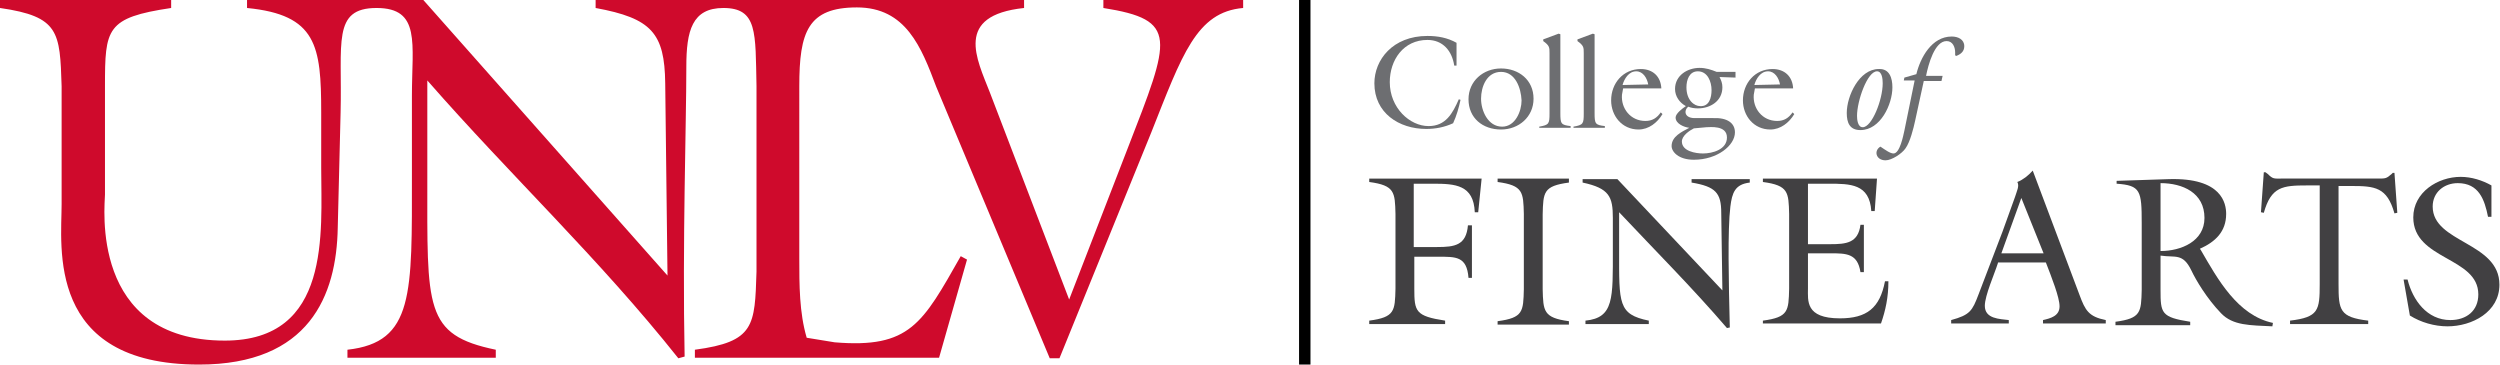
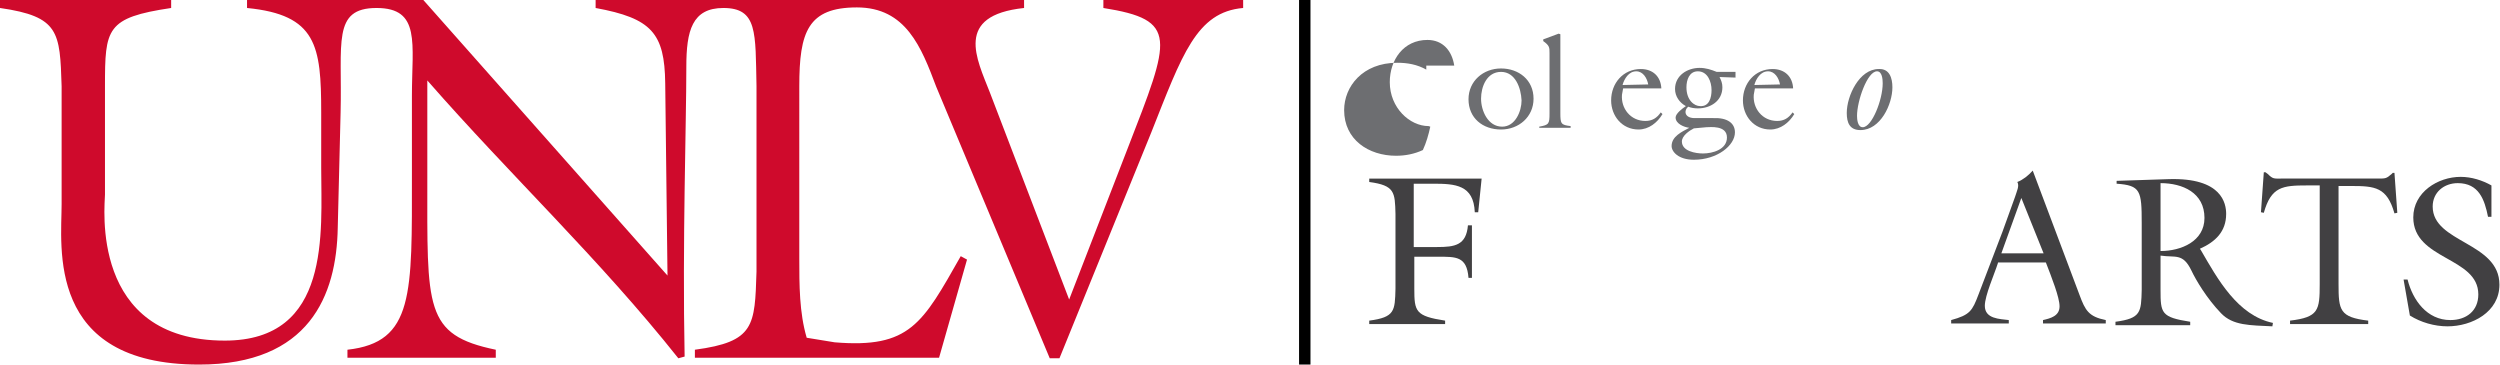
<svg xmlns="http://www.w3.org/2000/svg" version="1.1" id="Layer_1" x="0px" y="0px" width="100%" height="100%" viewBox="0 0 438.2 63.9" enable-background="new 0 0 438.2 63.9" xml:space="preserve">
  <path fill="#CF0A2C" d="M193.4,0v1.4c13.2,2.1,11.8,5.2,4.3,24.5l-10.3,26.6l-13.9-36.3c-2.3-5.9-6.3-13.5,6-14.8V0l-75.1,0v1.4  c9.8,1.8,12.1,4.4,12.2,13.2l0.4,33.7L74.2,0H43.3v1.4c12.2,1.2,13,6.6,13,18.3v9.7c0,11.3,1.8,30.3-16.9,30.3  c-23.8,0-21-23.8-21-25.6V15.1C18.4,5,18.6,3.1,30,1.4V0H0v1.4c10.4,1.5,10.5,4.2,10.8,13.7v20.7c0,7.4-2.8,28.1,24.1,28.1  c19.3,0,24.1-12.1,24.3-24l0.5-20.2c0.3-12.2-1.5-18.3,6.3-18.3c7.8,0,6.2,6.2,6.2,15.4v13.8c0,20.9,0.4,29.4-11.3,30.7v1.4h26v-1.4  C74.3,58.7,74.9,54,74.9,31.1v-17c14.7,16.8,30.1,31.2,44,48.7l1.1-0.3c-0.4-20.1,0.3-40.6,0.3-50.8c0-6.3,1-10.3,6.5-10.3  c6,0,5.6,4.3,5.8,13.7v32.5c-0.3,9.5-0.3,12.3-10.8,13.7v1.4h42.8l4.9-17.2l-1.1-0.6c-6.7,11.8-8.9,16.2-22.1,15.1l-4.9-0.8  c-1.3-4.4-1.3-9.3-1.3-13.9V15.1c0-9.5,1.5-13.8,10.1-13.8c8.6,0,11.3,7,13.9,13.9L184,62.8h1.7l16.1-39.6  c5.4-13.6,7.9-21.1,16.1-21.8V0H193.4z" />
  <g>
    <path fill="#414042" d="M258,39.6v9.1h-0.6c-0.3-3.8-2.2-3.7-5.4-3.7h-4.1v5.6c0,4,0.2,4.8,5.4,5.6v0.6h-13.3v-0.6   c4.5-0.6,4.5-1.7,4.6-5.6V37.5c-0.1-3.8-0.1-5-4.6-5.6v-0.6h19.7l-0.6,5.9h-0.6c-0.2-4.8-3.4-5-7.3-5h-3.4v11.1h4.1   c3.1,0,5.1-0.3,5.4-3.8H258z" />
-     <path fill="#414042" d="M270.4,50.7c0.1,3.8,0.1,5,4.6,5.6v0.6h-12.5v-0.6c4.5-0.6,4.5-1.7,4.6-5.6V37.5c-0.1-3.8-0.1-5-4.6-5.6   v-0.6H275V32c-4.5,0.6-4.5,1.7-4.6,5.6V50.7z" />
-     <path fill="#414042" d="M301.9,50.9l-0.2-13.6c0-3.5-1-4.6-5.2-5.3v-0.6h10.2V32c-2.6,0.3-3.1,1.8-3.4,4.2   c-0.5,4.1-0.3,13.1-0.1,21.2l-0.5,0.1c-6-7-12.6-13.6-18.9-20.3V44c0,9.2-0.2,11.1,5.2,12.2v0.6h-11.1v-0.6c5-0.5,4.8-3.9,4.8-12.4   v-5.6c0-3.7-0.6-5.2-5.3-6.2v-0.6h6.1L301.9,50.9z" />
-     <path fill="#414042" d="M309,56.2c4.5-0.6,4.5-1.7,4.6-5.6V37.5c-0.1-3.8-0.1-5-4.6-5.6v-0.6h20l-0.4,5.7H328   c-0.3-4.8-3.7-4.8-7.5-4.8h-3.6v10.6h3.9c2.8,0,4.9-0.2,5.3-3.4h0.6v8.3h-0.6c-0.5-3.3-2.5-3.3-5.3-3.3h-3.9v6.1   c0,2.2-0.5,5.3,5.6,5.3c4.7,0,7-1.8,7.9-6.5h0.6c0,2.8-0.5,5.1-1.3,7.4H309V56.2z" />
    <path fill="#414042" d="M350.2,46.1c-0.6,1.9-2.3,5.7-2.3,7.5c0,2.3,2.6,2.3,4.2,2.5v0.6H342v-0.6c3.3-0.9,3.7-1.6,4.8-4.5l4.2-11   l2.2-6.1c0.3-1,0.8-1.9,0.4-2.6c1-0.4,1.9-1.1,2.7-2l8.2,21.8c1,2.7,1.6,3.8,4.6,4.4v0.6h-11v-0.6c1.3-0.3,2.9-0.7,2.9-2.4   c0-1.6-1.4-5.1-2.4-7.7H350.2z M354.3,34.7l-3.5,9.7h7.4L354.3,34.7z" />
    <path fill="#414042" d="M375.4,39.1c0-5.7-0.2-6.6-4.4-6.9v-0.5l9.1-0.3c9.4-0.3,10.1,4.3,10.1,6.1c0,3.1-1.9,4.9-4.6,6.1l0.2,0.3   c2.9,5,6.4,11.4,12.6,12.7l-0.1,0.6c-3.9-0.2-6.9-0.1-9-2.3c-2.5-2.6-4.4-5.8-5.2-7.5c-1.5-3.1-2.8-2.2-5.4-2.6v6   c0,4.1,0.1,4.8,5.2,5.6v0.6h-13.1v-0.6c4.5-0.6,4.5-1.7,4.6-5.6V39.1z M378.7,44c3.6,0,7.7-1.7,7.7-5.8c0-4.4-3.8-6.1-7.7-6.1V44z" />
    <path fill="#414042" d="M419.4,30.3h0.3l0.5,7l-0.5,0.1c-1.3-4.6-3.4-4.8-7.6-4.8h-2.2v17.2c0,4.6,0.2,5.8,5.2,6.4v0.6h-13.7v-0.6   c5-0.6,5.2-1.8,5.2-6.4V32.5h-2.2c-4.3,0-6.3,0.2-7.6,4.8l-0.5-0.1l0.5-7h0.3l0.4,0.3c0.9,0.9,1.1,0.8,2.3,0.8h17.1   c1.2,0,1.4,0,2.3-0.8L419.4,30.3z" />
    <path fill="#414042" d="M436.7,38h-0.6c-0.6-3-1.6-5.9-5.3-5.9c-2.4,0-4.4,1.6-4.4,4.1c0,6.4,11.7,6.2,11.7,13.7   c0,4.8-4.8,7.3-9.1,7.3c-2.3,0-4.7-0.7-6.6-1.9l-1.1-6.3h0.7c0.9,3.6,3.4,7.1,7.5,7.1c2.8,0,4.9-1.6,4.9-4.5   c0-6.6-11.4-6-11.4-13.5c0-4.4,4.3-7.1,8.3-7.1c1.9,0,3.8,0.6,5.4,1.5L436.7,38z" />
  </g>
  <g>
-     <path fill="#6D6E71" d="M255.2,11.5h-0.3c-0.4-2.6-2-4.5-4.7-4.5c-4.2,0-6.6,3.5-6.6,7.4c0,4.5,3.5,7.7,6.8,7.7   c3,0,4.2-2.2,5.3-4.7l0.3,0.1c-0.3,1.4-0.7,2.8-1.3,4.1c-1.5,0.7-3.1,1-4.7,1c-4.8,0-9.1-2.8-9.1-8c0-4.1,3.2-8.3,9.3-8.3   c1.8,0,3.5,0.3,5.1,1.2V11.5z" />
+     <path fill="#6D6E71" d="M255.2,11.5h-0.3c-0.4-2.6-2-4.5-4.7-4.5c-4.2,0-6.6,3.5-6.6,7.4c0,4.5,3.5,7.7,6.8,7.7   l0.3,0.1c-0.3,1.4-0.7,2.8-1.3,4.1c-1.5,0.7-3.1,1-4.7,1c-4.8,0-9.1-2.8-9.1-8c0-4.1,3.2-8.3,9.3-8.3   c1.8,0,3.5,0.3,5.1,1.2V11.5z" />
    <path fill="#6D6E71" d="M263.1,22.7c-3.2,0-5.7-2-5.7-5.3c0-3.2,2.6-5.4,5.7-5.4c3.1,0,5.7,2,5.7,5.3   C268.8,20.5,266.2,22.7,263.1,22.7z M263.1,12.6c-2.5,0-3.5,2.6-3.5,4.7c0,2.1,1.2,4.9,3.7,4.9c2.3,0,3.4-2.7,3.4-4.6   C266.6,15.4,265.6,12.6,263.1,12.6z" />
    <path fill="#6D6E71" d="M269.8,22.5v-0.3c1.7-0.3,1.8-0.5,1.8-2.3V9.3c0-1,0-1.3-1.1-2.1V6.9l2.7-1l0.3,0.1v13.8   c0,1.9,0.1,2.1,1.8,2.3v0.3H269.8z" />
-     <path fill="#6D6E71" d="M275.8,22.5v-0.3c1.7-0.3,1.8-0.5,1.8-2.3V9.3c0-1,0-1.3-1.1-2.1V6.9l2.7-1l0.3,0.1v13.8   c0,1.9,0.1,2.1,1.8,2.3v0.3H275.8z" />
    <path fill="#6D6E71" d="M284.3,16.6c-0.2,2.4,1.5,4.6,4.1,4.6c1.2,0,2-0.5,2.7-1.5l0.3,0.3c-0.9,1.5-2.4,2.7-4.2,2.7   c-2.9,0-4.8-2.4-4.8-5.1c0-3,2.1-5.5,5.2-5.5c2.1,0,3.5,1.3,3.6,3.4h-6.7L284.3,16.6z M288.9,14.8c-0.2-1.1-0.9-2.3-2.1-2.3   c-1.3,0-2.1,1.3-2.4,2.4L288.9,14.8z" />
    <path fill="#6D6E71" d="M300.3,20.7c2.5-0.1,3.8,0.9,3.8,2.5c0,2.3-3.1,4.8-7.2,4.8c-2.7,0-3.9-1.4-3.9-2.4c0-1.7,1.8-2.5,3.1-3.2   c-0.9-0.1-2.4-0.7-2.4-1.8c0-0.7,1.2-1.6,1.8-2c-1.1-0.6-1.9-1.7-1.9-3c0-2.4,2.2-3.7,4.3-3.7c1.1,0,2,0.3,3,0.7h3.3v1l-2.8-0.1   c0.3,0.6,0.5,1.1,0.5,1.8c0,2.4-2.1,3.7-4.3,3.7c-0.6,0-1.2-0.1-1.7-0.3c-0.8,0.7-0.7,2.1,1.4,2L300.3,20.7z M296.9,22.5   c-0.8,0.4-2.1,1.3-2.1,2.3c0,1.7,2.4,2.1,3.7,2.1c1.7,0,4.2-0.7,4.2-2.8c0-2.2-3-1.8-3.6-1.8L296.9,22.5z M300,15.8   c0-1.5-0.7-3.3-2.4-3.3c-1.5,0-2,1.5-2,2.8c0,2.3,1.4,3.3,2.4,3.3C299.6,18.7,300,17.1,300,15.8z" />
    <path fill="#6D6E71" d="M307.4,16.6c-0.2,2.4,1.5,4.6,4.1,4.6c1.2,0,2-0.5,2.7-1.5l0.3,0.3c-0.9,1.5-2.4,2.7-4.2,2.7   c-2.9,0-4.8-2.4-4.8-5.1c0-3,2.1-5.5,5.2-5.5c2.1,0,3.5,1.3,3.6,3.4h-6.7L307.4,16.6z M312,14.8c-0.2-1.1-0.9-2.3-2.1-2.3   c-1.3,0-2.1,1.3-2.4,2.4L312,14.8z" />
    <path fill="#6D6E71" d="M331.7,15.3c0,3-2.1,7.5-5.6,7.5c-1.9,0-2.4-1.3-2.4-3c0-3,2.2-7.7,5.6-7.7C331.2,12,331.7,13.7,331.7,15.3   z M325.5,20.3c0,0.6,0.1,2,1,2c1.6,0,3.5-4.8,3.5-7.7c0-0.7-0.1-2.1-1-2.1C327.3,12.5,325.5,17.7,325.5,20.3z" />
-     <path fill="#6D6E71" d="M340.5,13.3l-0.2,0.9h-3.1l-1.5,6.9c-0.3,1.4-0.9,3.8-1.7,4.9c-0.6,0.9-2.4,2.1-3.5,2.1   c-1.7,0-2.1-1.7-0.9-2.4c0.9,0.6,1.7,1.2,2.3,1.2c1.1,0,1.7-3.1,1.9-4l1.8-8.8h-1.9l0.1-0.5l2.1-0.6c0.7-2.9,2.7-6.6,6.2-6.6   c1.1,0,2.2,0.5,2.2,1.7c0,0.9-0.6,1.4-1.4,1.7l-0.2-0.1V9.2c0-0.9-0.4-2-1.5-2c-2.1,0-3.2,4.1-3.6,6.1H340.5z" />
  </g>
  <line fill="none" stroke="#000000" stroke-width="2" x1="228.7" y1="0" x2="228.7" y2="63.9" />
</svg>